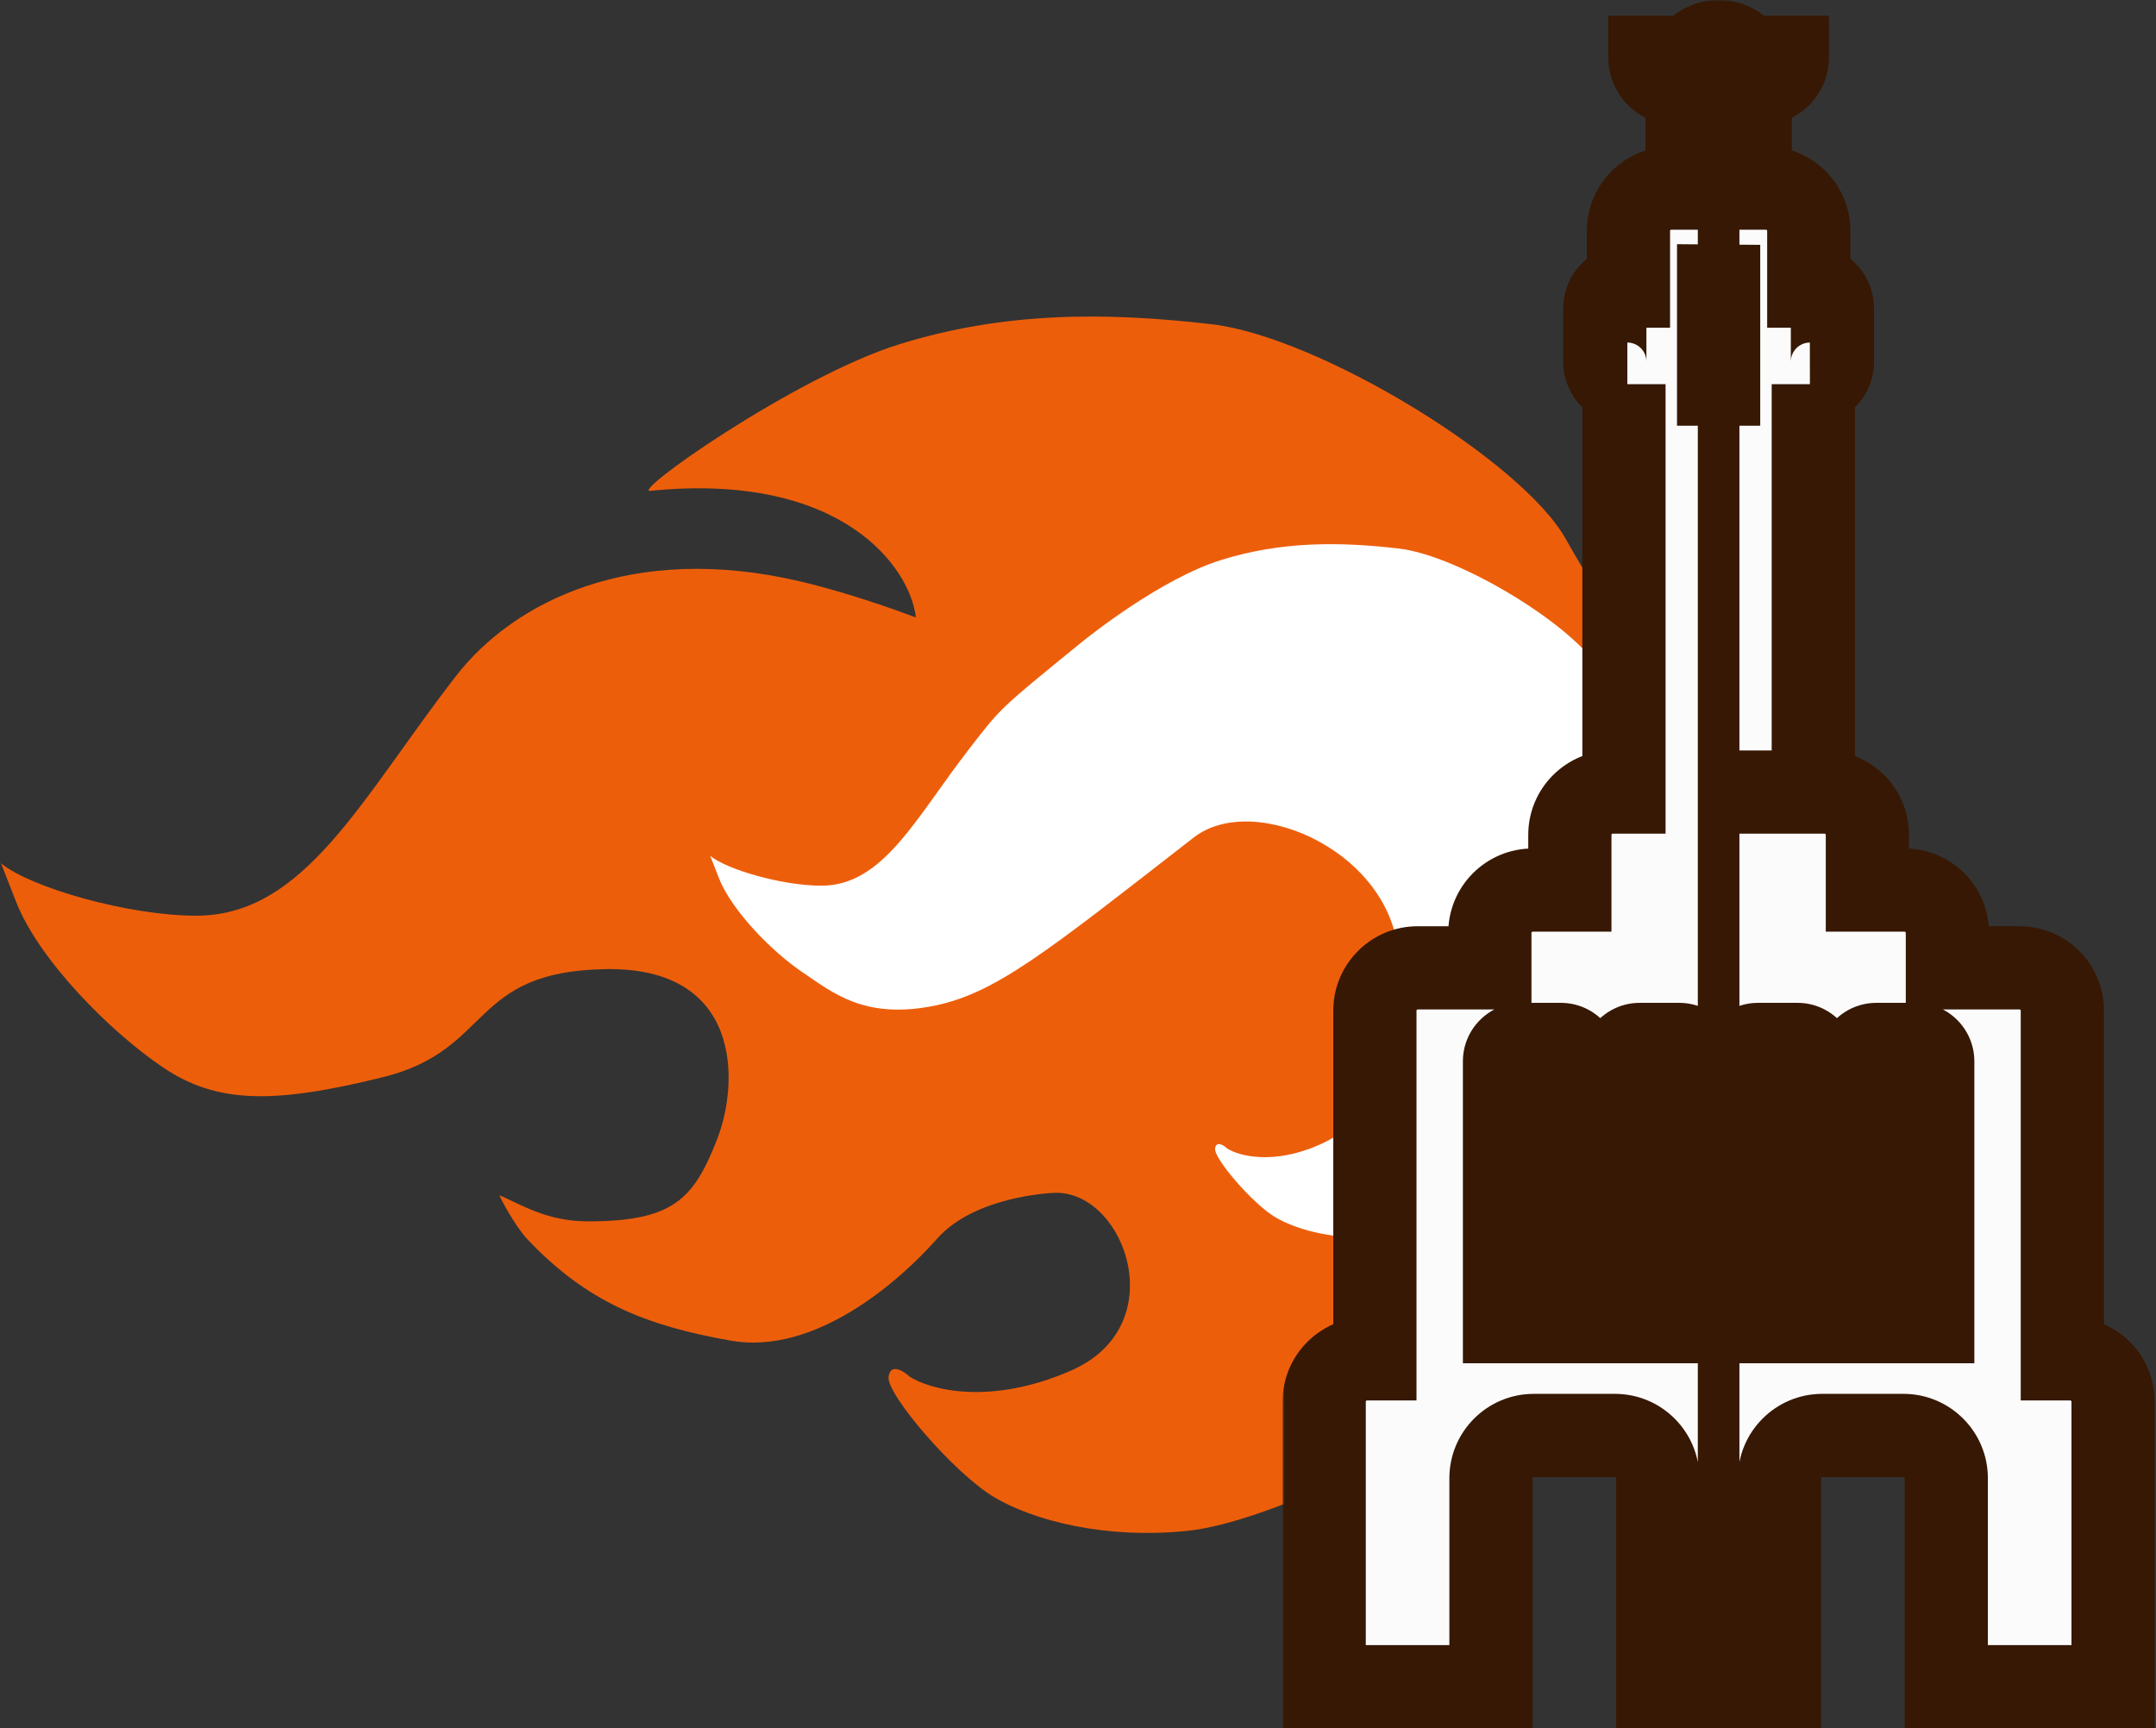
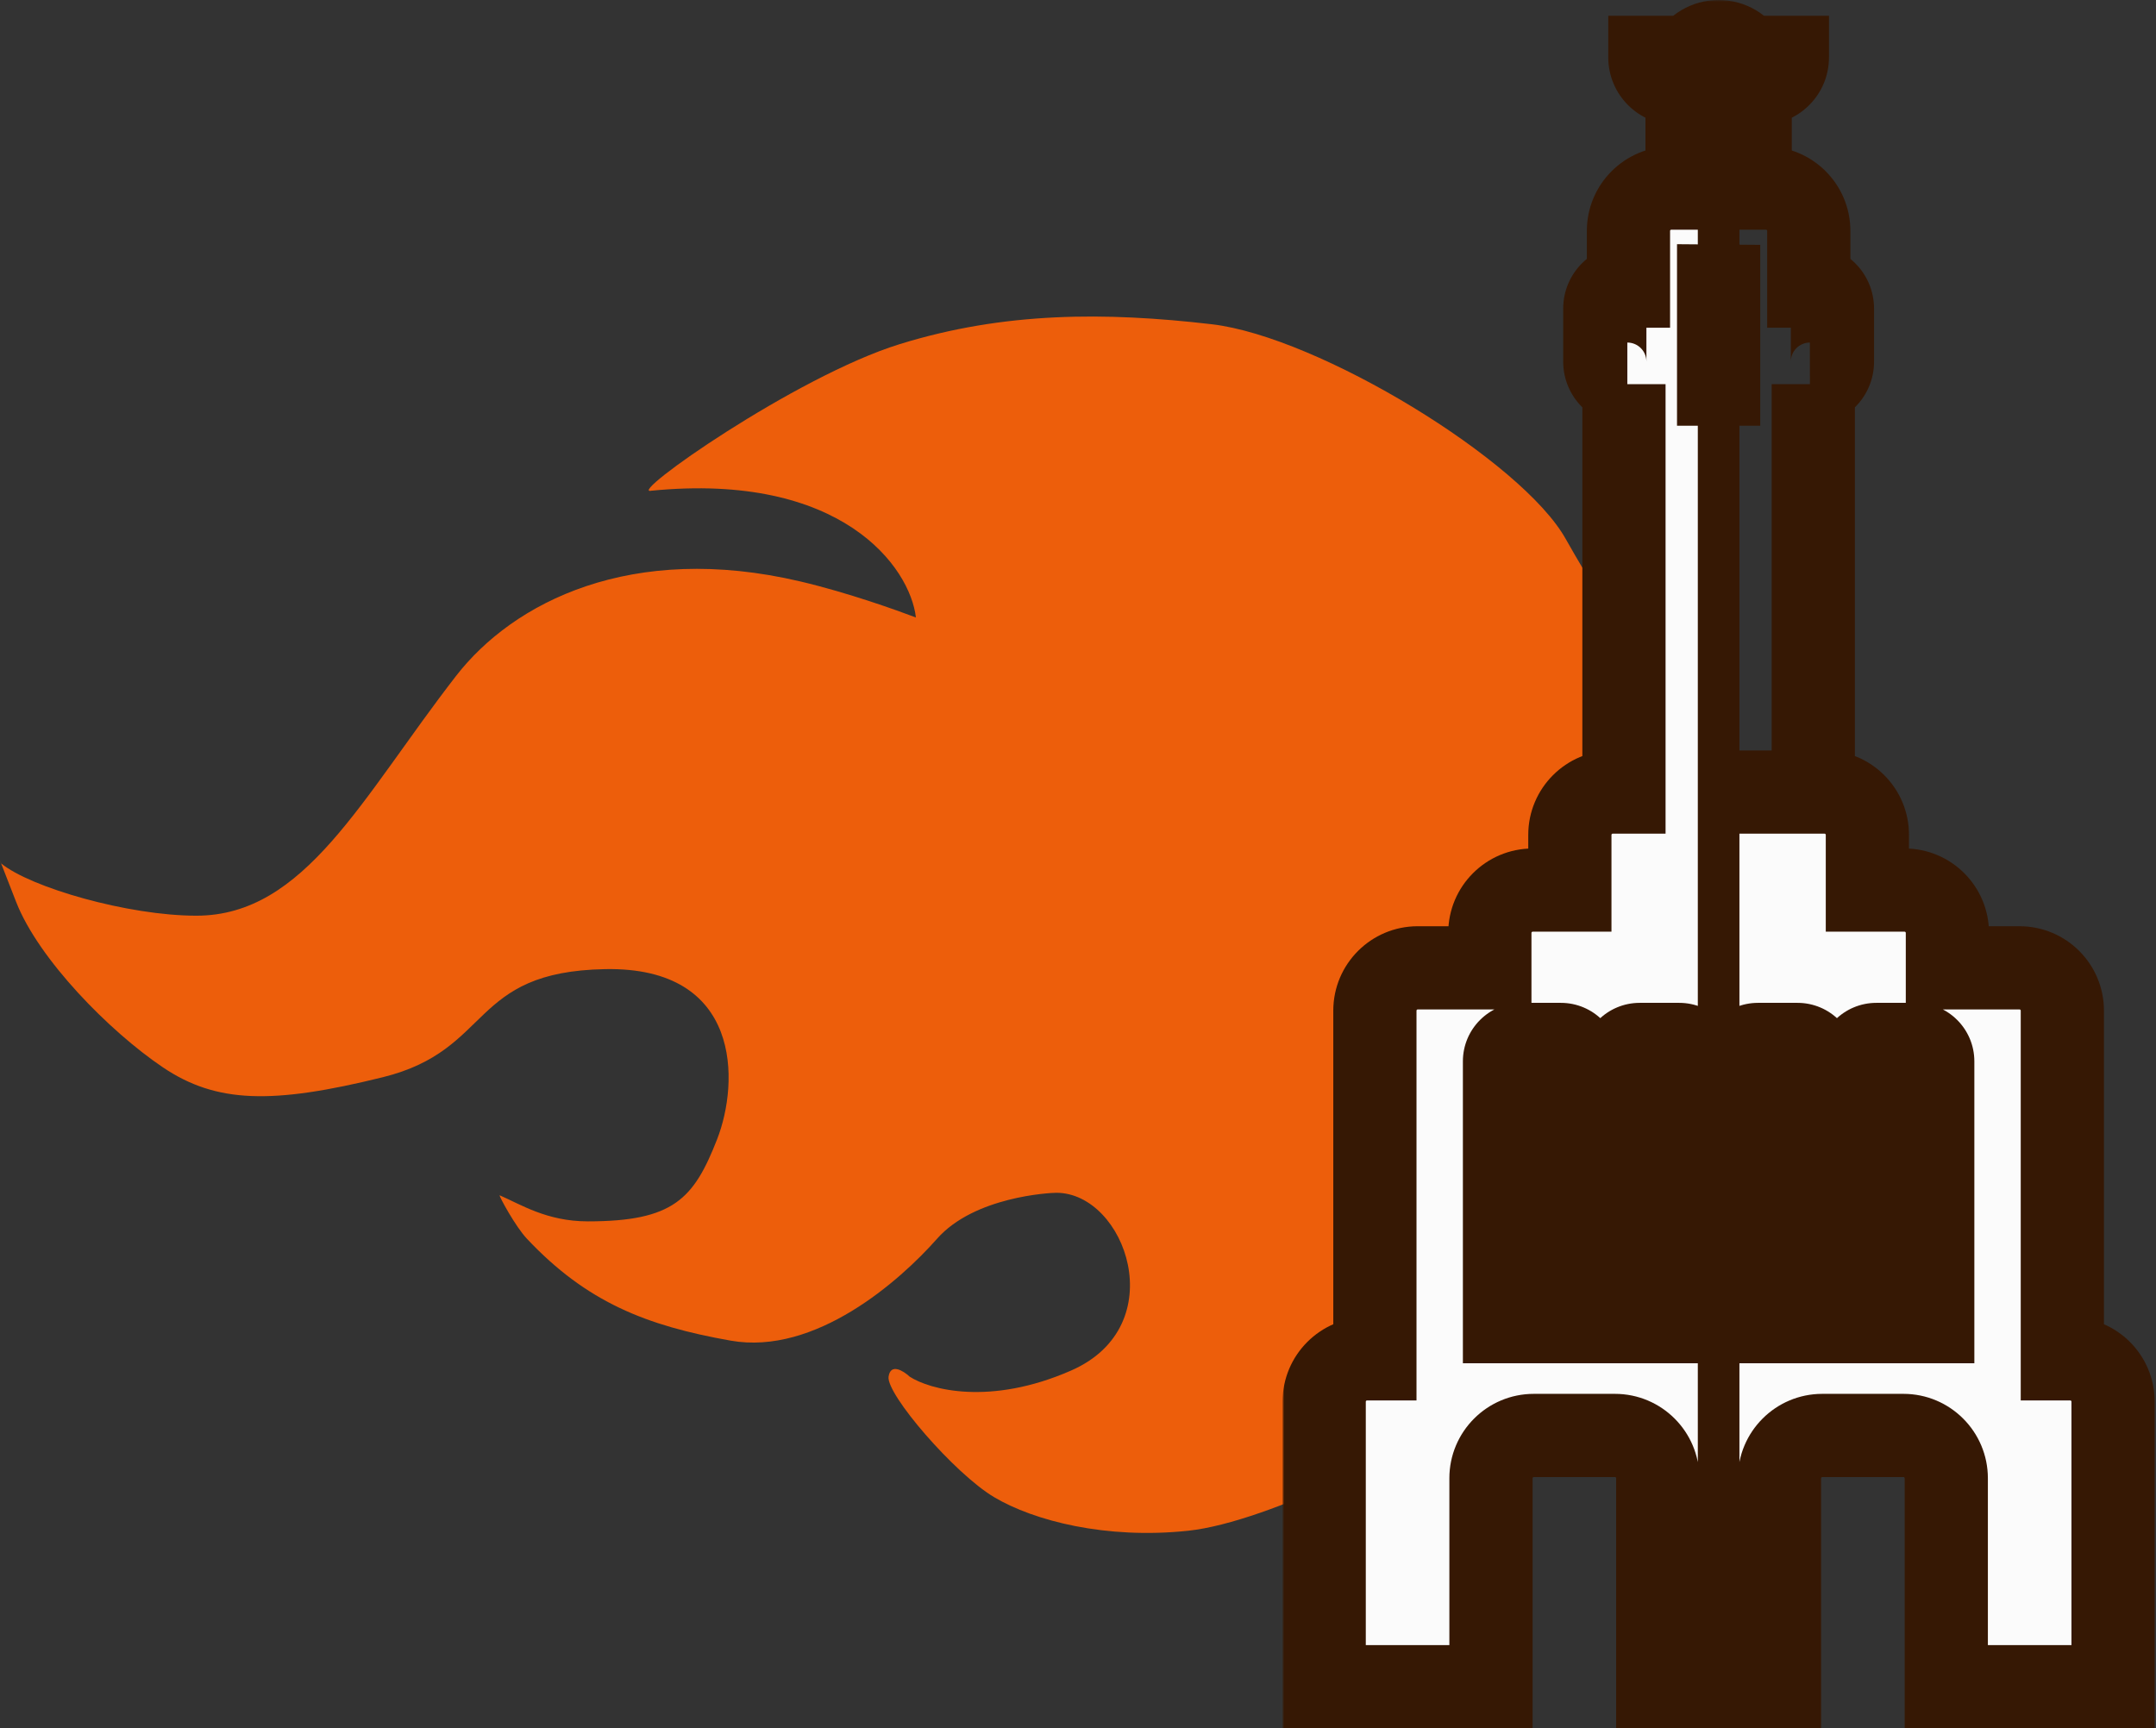
<svg xmlns="http://www.w3.org/2000/svg" width="570" height="457" viewBox="0 0 570 457" fill="none">
  <rect x="0" y="0" width="570" height="457" fill="#333333" stroke="none" />
  <path d="M51.916 242.124C33.846 242.124 8.109 234.676 0.333 228.324C-0.324 226.682 -0.455 226.42 4.276 238.51C10.19 253.624 28.917 272.68 43.045 282.208C57.173 291.736 71.958 292.065 101.199 284.836C130.44 277.608 123.869 256.909 160.01 256.252C196.151 255.595 195.494 286.151 189.58 301.264C183.432 316.976 178.08 322.949 155.41 322.949C144.554 322.949 137.668 318.458 132.083 316.049C131.973 316.377 136.261 324.307 139.311 327.548C155.082 344.304 170.852 350.547 193.194 354.49C215.535 358.432 237.877 338.719 247.734 327.548C257.59 316.377 277.632 315.392 279.275 315.392C297.523 315.392 310.159 350.547 283.217 362.375C261.664 371.837 245.762 367.413 240.505 364.018C238.863 362.484 235.446 360.338 234.92 364.018C234.263 368.617 252.333 389.644 262.847 395.887C273.361 402.129 292.417 407.058 314.101 404.758C335.786 402.458 376.526 381.431 387.368 372.231C398.211 363.032 406.753 358.432 420.224 336.747C433.694 315.063 437.965 305.535 448.479 258.223C458.993 210.912 425.48 163.272 413.981 142.573C402.482 121.874 348.599 89.019 320.344 85.733C292.088 82.448 265.475 82.448 237.877 90.99C210.279 99.532 165.595 131.074 172.166 129.76C222.632 124.766 240.615 150.02 242.148 163.272C237.22 161.41 224.252 156.722 211.593 153.744C166.91 143.23 135.684 159.242 120.584 178.714C95.614 210.912 80.656 242.124 51.916 242.124Z" fill="#ED5E0B" />
-   <path d="M217.142 234.19C206.862 234.19 192.221 229.945 187.798 226.325C187.424 225.388 187.349 225.239 190.041 232.131C193.405 240.745 204.059 251.607 212.095 257.038C220.132 262.47 228.349 269.395 246.091 266.109C262.941 262.989 276.318 251.982 315.63 221.426C331.866 208.807 369.842 225.922 369.842 254.939C369.842 282.209 364.048 295.992 348.722 302.734C336.461 308.127 327.415 305.605 324.424 303.67C323.49 302.796 321.546 301.573 321.247 303.67C320.873 306.292 331.153 318.278 337.134 321.836C343.114 325.394 353.955 328.203 366.29 326.892C378.626 325.581 401.802 313.596 407.97 308.352C414.138 303.108 418.997 300.486 426.66 288.126C434.323 275.766 436.753 270.335 442.734 243.367C448.715 216.399 429.651 189.244 423.109 177.446C416.567 165.648 385.915 146.92 369.842 145.047C353.768 143.174 338.629 143.174 322.929 148.044C307.229 152.913 288.503 167.733 285.548 170.142C264.161 187.585 264.795 186.947 256.205 198.047C242 216.4 233.491 234.19 217.142 234.19Z" fill="white" style="mix-blend-mode:soft-light" />
  <rect x="389.414" y="265.445" width="132.288" height="93.853" fill="white" />
  <mask id="path-3-outside-1_4025_787" maskUnits="userSpaceOnUse" x="339.086" y="0" width="231" height="458" fill="black">
    <rect fill="white" x="339.086" width="231" height="458" />
-     <path fill-rule="evenodd" clip-rule="evenodd" d="M454.367 11C451.279 11 448.583 12.678 447.14 15.171H436.192C436.192 18.956 439.26 22.024 443.045 22.024H446.024V49.733H441.853C435.6 49.733 430.531 54.802 430.531 61.055V75.654H430.233C426.942 75.654 424.274 78.322 424.274 81.613V95.617C424.274 98.907 426.942 101.575 430.233 101.575H429.339V209.432H426.36C420.107 209.432 415.038 214.501 415.038 220.753V235.353H405.206C398.953 235.353 393.884 240.422 393.884 246.675V255.911H374.815C368.562 255.911 363.493 260.98 363.493 267.233V359.298H361.408C355.155 359.298 350.086 364.367 350.086 370.62V446H394.182V390.88C394.182 384.627 399.251 379.558 405.504 379.558H426.956C433.209 379.558 438.278 384.627 438.278 390.88V446H454.367V209.432V101.575V75.654V49.733V11ZM397.757 280.64C397.757 278.172 399.758 276.171 402.226 276.171H412.654C415.123 276.171 417.124 278.172 417.124 280.64V349.466H397.757V280.64ZM429.041 280.64C429.041 278.172 431.042 276.171 433.511 276.171H443.939C446.407 276.171 448.408 278.172 448.408 280.64V349.466H429.041V280.64Z" />
    <path d="M454.367 11C457.455 11 460.151 12.678 461.593 15.171H472.542C472.542 18.956 469.474 22.024 465.689 22.024H462.709V49.733H454.367V11Z" />
    <path d="M478.202 61.055C478.202 54.802 473.133 49.733 466.881 49.733L454.367 49.733V75.654L454.367 75.654V101.575H454.367V209.432L479.394 209.432V101.575H478.519C481.802 101.566 484.46 98.901 484.46 95.617V81.613C484.46 78.322 481.792 75.654 478.501 75.654L478.202 75.654V61.055Z" />
    <path fill-rule="evenodd" clip-rule="evenodd" d="M493.696 220.754C493.696 214.501 488.627 209.432 482.374 209.432L454.367 209.432V446H470.456V390.88C470.456 384.627 475.525 379.558 481.778 379.558H503.23C509.483 379.558 514.552 384.627 514.552 390.88V446L558.648 446V370.62C558.648 364.367 553.579 359.298 547.326 359.298L545.24 359.298V267.233C545.24 260.98 540.171 255.911 533.918 255.911H514.85V246.675C514.85 240.422 509.781 235.353 503.528 235.353L493.696 235.353V220.754ZM460.326 349.466V280.64C460.326 278.172 462.327 276.171 464.795 276.171H475.223C477.691 276.171 479.692 278.172 479.692 280.64V349.466H460.326ZM491.61 280.64C491.61 278.172 493.611 276.171 496.079 276.171H506.507C508.975 276.171 510.976 278.172 510.976 280.64V349.466H491.61V280.64Z" />
  </mask>
  <path fill-rule="evenodd" clip-rule="evenodd" d="M454.367 11C451.279 11 448.583 12.678 447.14 15.171H436.192C436.192 18.956 439.26 22.024 443.045 22.024H446.024V49.733H441.853C435.6 49.733 430.531 54.802 430.531 61.055V75.654H430.233C426.942 75.654 424.274 78.322 424.274 81.613V95.617C424.274 98.907 426.942 101.575 430.233 101.575H429.339V209.432H426.36C420.107 209.432 415.038 214.501 415.038 220.753V235.353H405.206C398.953 235.353 393.884 240.422 393.884 246.675V255.911H374.815C368.562 255.911 363.493 260.98 363.493 267.233V359.298H361.408C355.155 359.298 350.086 364.367 350.086 370.62V446H394.182V390.88C394.182 384.627 399.251 379.558 405.504 379.558H426.956C433.209 379.558 438.278 384.627 438.278 390.88V446H454.367V209.432V101.575V75.654V49.733V11ZM397.757 280.64C397.757 278.172 399.758 276.171 402.226 276.171H412.654C415.123 276.171 417.124 278.172 417.124 280.64V349.466H397.757V280.64ZM429.041 280.64C429.041 278.172 431.042 276.171 433.511 276.171H443.939C446.407 276.171 448.408 278.172 448.408 280.64V349.466H429.041V280.64Z" fill="#FBFBFB" />
  <path d="M454.367 11C457.455 11 460.151 12.678 461.593 15.171H472.542C472.542 18.956 469.474 22.024 465.689 22.024H462.709V49.733H454.367V11Z" fill="#FBFBFB" />
-   <path d="M478.202 61.055C478.202 54.802 473.133 49.733 466.881 49.733L454.367 49.733V75.654L454.367 75.654V101.575H454.367V209.432L479.394 209.432V101.575H478.519C481.802 101.566 484.46 98.901 484.46 95.617V81.613C484.46 78.322 481.792 75.654 478.501 75.654L478.202 75.654V61.055Z" fill="#FBFBFB" />
  <path fill-rule="evenodd" clip-rule="evenodd" d="M493.696 220.754C493.696 214.501 488.627 209.432 482.374 209.432L454.367 209.432V446H470.456V390.88C470.456 384.627 475.525 379.558 481.778 379.558H503.23C509.483 379.558 514.552 384.627 514.552 390.88V446L558.648 446V370.62C558.648 364.367 553.579 359.298 547.326 359.298L545.24 359.298V267.233C545.24 260.98 540.171 255.911 533.918 255.911H514.85V246.675C514.85 240.422 509.781 235.353 503.528 235.353L493.696 235.353V220.754ZM460.326 349.466V280.64C460.326 278.172 462.327 276.171 464.795 276.171H475.223C477.691 276.171 479.692 278.172 479.692 280.64V349.466H460.326ZM491.61 280.64C491.61 278.172 493.611 276.171 496.079 276.171H506.507C508.975 276.171 510.976 278.172 510.976 280.64V349.466H491.61V280.64Z" fill="#FBFBFB" />
  <path d="M454.367 101.575H448.867V209.432H454.367H459.867V101.575H454.367ZM454.367 49.733H448.867V75.654H454.367H459.867V49.733H454.367ZM454.367 11H448.867V49.733H454.367H459.867V11H454.367ZM454.367 446H459.867V209.432H454.367H448.867V446H454.367ZM447.14 15.171V26.171H453.485L456.662 20.679L447.14 15.171ZM436.192 15.171V4.171H425.192V15.171H436.192ZM446.024 22.024H457.024V11.024H446.024V22.024ZM446.024 49.733V60.733H457.024V49.733H446.024ZM430.531 75.654V86.654H441.531V75.654H430.531ZM429.339 101.575V90.575H418.339V101.575H429.339ZM429.339 209.432V220.432H440.339V209.432H429.339ZM415.038 235.353V246.353H426.038V235.353H415.038ZM393.884 255.911V266.911H404.884V255.911H393.884ZM363.493 359.298V370.298H374.493V359.298H363.493ZM350.086 446H339.086V457H350.086V446ZM394.182 446V457H405.182V446H394.182ZM438.278 446H427.278V457H438.278V446ZM454.367 101.575H443.367V112.575H454.367V101.575ZM454.367 75.654L454.453 64.654L443.367 64.568V75.654H454.367ZM417.124 349.466V360.466H428.124V349.466H417.124ZM397.757 349.466H386.757V360.466H397.757V349.466ZM448.408 349.466V360.466H459.408V349.466H448.408ZM429.041 349.466H418.041V360.466H429.041V349.466ZM461.593 15.171L452.071 20.679L455.248 26.171H461.593V15.171ZM472.542 15.171H483.542V4.171H472.542V15.171ZM462.709 22.024V11.024H451.709V22.024H462.709ZM462.709 49.733V60.733H473.709V49.733H462.709ZM466.881 49.733L466.881 60.733H466.881V49.733ZM454.367 75.654H465.367V64.74L454.453 64.654L454.367 75.654ZM454.367 101.575V112.575H465.367V101.575H454.367ZM479.394 209.432L479.394 220.432L490.394 220.431V209.432H479.394ZM479.394 101.575H490.394V90.575H479.394V101.575ZM478.519 101.575L478.486 90.575L478.519 112.575V101.575ZM478.501 75.654L478.501 64.654L478.5 64.654L478.501 75.654ZM478.202 75.654H467.202V86.655L478.204 86.654L478.202 75.654ZM482.374 209.432L482.374 220.432H482.374V209.432ZM470.456 446V457H481.456V446H470.456ZM514.552 446H503.552V457L514.552 457L514.552 446ZM558.648 446L558.648 457L569.648 457V446H558.648ZM547.326 359.298L547.326 370.298H547.326V359.298ZM545.24 359.298H534.24V370.298L545.24 370.298L545.24 359.298ZM514.85 255.911H503.85V266.911H514.85V255.911ZM503.528 235.353L503.528 224.353L503.528 224.353L503.528 235.353ZM493.696 235.353H482.696V246.353L493.696 246.353L493.696 235.353ZM460.326 349.466H449.326V360.466H460.326V349.466ZM479.692 349.466V360.466H490.692V349.466H479.692ZM510.976 349.466V360.466H521.976V349.466H510.976ZM491.61 349.466H480.61V360.466H491.61V349.466ZM447.14 15.171L456.662 20.679C456.219 21.445 455.364 22 454.367 22V11V0C447.193 0 440.947 3.91 437.619 9.663L447.14 15.171ZM436.192 15.171V26.171H447.14V15.171V4.171H436.192V15.171ZM443.045 22.024V11.024C445.335 11.024 447.192 12.881 447.192 15.171H436.192H425.192C425.192 25.031 433.185 33.024 443.045 33.024V22.024ZM446.024 22.024V11.024H443.045V22.024V33.024H446.024V22.024ZM446.024 49.733H457.024V22.024H446.024H435.024V49.733H446.024ZM441.853 49.733V60.733H446.024V49.733V38.733H441.853V49.733ZM430.531 61.055H441.531C441.531 60.99 441.542 60.956 441.552 60.933C441.565 60.902 441.588 60.864 441.625 60.827C441.663 60.79 441.701 60.767 441.731 60.754C441.754 60.744 441.788 60.733 441.853 60.733V49.733V38.733C429.525 38.733 419.531 48.727 419.531 61.055H430.531ZM430.531 75.654H441.531V61.055H430.531H419.531V75.654H430.531ZM430.233 75.654V86.654H430.531V75.654V64.654H430.233V75.654ZM424.274 81.613H435.274C435.274 84.397 433.017 86.654 430.233 86.654V75.654V64.654C420.867 64.654 413.274 72.247 413.274 81.613H424.274ZM424.274 95.617H435.274V81.613H424.274H413.274V95.617H424.274ZM430.233 101.575V90.575C433.017 90.575 435.274 92.832 435.274 95.617H424.274H413.274C413.274 104.983 420.867 112.575 430.233 112.575V101.575ZM429.339 101.575V112.575H430.233V101.575V90.575H429.339V101.575ZM429.339 209.432H440.339V101.575H429.339H418.339V209.432H429.339ZM429.339 209.432V198.432H426.36V209.432V220.432H429.339V209.432ZM426.36 209.432V198.432C414.032 198.432 404.038 208.425 404.038 220.753H415.038H426.038C426.038 220.689 426.049 220.655 426.059 220.632C426.072 220.601 426.095 220.563 426.132 220.526C426.169 220.489 426.207 220.465 426.238 220.452C426.261 220.443 426.295 220.432 426.36 220.432V209.432ZM415.038 220.753H404.038V235.353H415.038H426.038V220.753H415.038ZM415.038 235.353V224.353H405.206V235.353V246.353H415.038V235.353ZM405.206 235.353V224.353C392.878 224.353 382.884 234.347 382.884 246.675H393.884H404.884C404.884 246.61 404.895 246.576 404.905 246.553C404.918 246.522 404.941 246.484 404.978 246.447C405.015 246.41 405.053 246.386 405.084 246.374C405.107 246.364 405.141 246.353 405.206 246.353V235.353ZM393.884 246.675H382.884V255.911H393.884H404.884V246.675H393.884ZM393.884 255.911V244.911H374.815V255.911V266.911H393.884V255.911ZM374.815 255.911V244.911C362.487 244.911 352.493 254.905 352.493 267.233H363.493H374.493C374.493 267.168 374.504 267.134 374.514 267.111C374.527 267.08 374.551 267.042 374.588 267.005C374.625 266.968 374.663 266.945 374.693 266.932C374.717 266.922 374.751 266.911 374.815 266.911V255.911ZM363.493 267.233H352.493V359.298H363.493H374.493V267.233H363.493ZM363.493 359.298V348.298H361.408V359.298V370.298H363.493V359.298ZM361.408 359.298V348.298C349.08 348.298 339.086 358.292 339.086 370.62H350.086H361.086C361.086 370.555 361.097 370.521 361.107 370.498C361.12 370.467 361.143 370.429 361.18 370.392C361.217 370.355 361.255 370.332 361.286 370.319C361.309 370.309 361.343 370.298 361.408 370.298V359.298ZM350.086 370.62H339.086V446H350.086H361.086V370.62H350.086ZM350.086 446V457H394.182V446V435H350.086V446ZM394.182 446H405.182V390.88H394.182H383.182V446H394.182ZM394.182 390.88H405.182C405.182 390.815 405.193 390.782 405.203 390.758C405.216 390.728 405.239 390.69 405.276 390.653C405.313 390.615 405.351 390.592 405.382 390.579C405.405 390.569 405.439 390.558 405.504 390.558V379.558V368.558C393.176 368.558 383.182 378.552 383.182 390.88H394.182ZM405.504 379.558V390.558H426.956V379.558V368.558H405.504V379.558ZM426.956 379.558V390.558C427.021 390.558 427.055 390.569 427.078 390.579C427.108 390.592 427.146 390.615 427.183 390.653C427.221 390.69 427.244 390.728 427.257 390.758C427.267 390.782 427.278 390.815 427.278 390.88H438.278H449.278C449.278 378.552 439.284 368.558 426.956 368.558V379.558ZM438.278 390.88H427.278V446H438.278H449.278V390.88H438.278ZM438.278 446V457H454.367V446V435H438.278V446ZM454.367 75.654H443.367V101.575H454.367H465.367V75.654H454.367ZM402.226 276.171V265.171C393.683 265.171 386.757 272.097 386.757 280.64H397.757H408.757C408.757 284.247 405.833 287.171 402.226 287.171V276.171ZM412.654 276.171V265.171H402.226V276.171V287.171H412.654V276.171ZM417.124 280.64H428.124C428.124 272.097 421.198 265.171 412.654 265.171V276.171V287.171C409.048 287.171 406.124 284.247 406.124 280.64H417.124ZM417.124 349.466H428.124V280.64H417.124H406.124V349.466H417.124ZM397.757 349.466V360.466H417.124V349.466V338.466H397.757V349.466ZM397.757 280.64H386.757V349.466H397.757H408.757V280.64H397.757ZM433.511 276.171V265.171C424.967 265.171 418.041 272.097 418.041 280.64H429.041H440.041C440.041 284.247 437.117 287.171 433.511 287.171V276.171ZM443.939 276.171V265.171H433.511V276.171V287.171H443.939V276.171ZM448.408 280.64H459.408C459.408 272.097 452.482 265.171 443.939 265.171V276.171V287.171C440.332 287.171 437.408 284.247 437.408 280.64H448.408ZM448.408 349.466H459.408V280.64H448.408H437.408V349.466H448.408ZM429.041 349.466V360.466H448.408V349.466V338.466H429.041V349.466ZM429.041 280.64H418.041V349.466H429.041H440.041V280.64H429.041ZM461.593 15.171L471.115 9.663C467.787 3.911 461.54 0 454.367 0V11V22C453.369 22 452.514 21.445 452.071 20.679L461.593 15.171ZM472.542 15.171V4.171H461.593V15.171V26.171H472.542V15.171ZM465.689 22.024V33.024C475.549 33.024 483.542 25.031 483.542 15.171H472.542H461.542C461.542 12.881 463.399 11.024 465.689 11.024V22.024ZM462.709 22.024V33.024H465.689V22.024V11.024H462.709V22.024ZM462.709 49.733H473.709V22.024H462.709H451.709V49.733H462.709ZM454.367 49.733V60.733H462.709V49.733V38.733H454.367V49.733ZM466.881 49.733V60.733C466.945 60.733 466.979 60.744 467.002 60.754C467.033 60.767 467.071 60.79 467.108 60.827C467.145 60.864 467.169 60.902 467.182 60.933C467.192 60.956 467.202 60.99 467.202 61.055H478.202H489.202C489.202 48.727 479.209 38.733 466.881 38.733V49.733ZM454.367 49.733L454.367 60.733L466.881 60.733L466.881 49.733L466.881 38.733L454.367 38.733L454.367 49.733ZM454.367 75.654L454.453 64.654L454.453 64.654L454.367 75.654L454.281 86.654L454.281 86.654L454.367 75.654ZM454.367 101.575H465.367V75.654H454.367H443.367V101.575H454.367ZM454.367 101.575V90.575H454.367V101.575V112.575H454.367V101.575ZM454.367 209.432L454.367 220.432L479.394 220.432L479.394 209.432L479.394 198.432L454.367 198.432L454.367 209.432ZM479.394 209.432H490.394V101.575H479.394H468.394V209.432H479.394ZM479.394 101.575V90.575H478.519V101.575V112.575H479.394V101.575ZM484.46 95.617H473.46C473.46 92.837 475.708 90.584 478.486 90.575L478.519 101.575L478.552 112.575C487.895 112.547 495.46 104.966 495.46 95.617H484.46ZM484.46 81.613H473.46V95.617H484.46H495.46V81.613H484.46ZM478.501 75.654V86.654C475.717 86.654 473.46 84.397 473.46 81.613H484.46H495.46C495.46 72.247 487.867 64.654 478.501 64.654V75.654ZM478.202 75.654L478.204 86.654L478.502 86.654L478.501 75.654L478.5 64.654L478.201 64.654L478.202 75.654ZM478.202 61.055H467.202V75.654H478.202H489.202V61.055H478.202ZM482.374 209.432V220.432C482.439 220.432 482.473 220.443 482.496 220.452C482.526 220.465 482.564 220.489 482.601 220.526C482.639 220.563 482.662 220.601 482.675 220.632C482.685 220.655 482.696 220.689 482.696 220.754H493.696H504.696C504.696 208.425 494.702 198.432 482.374 198.432V209.432ZM454.367 209.432L454.367 220.432L482.374 220.432L482.374 209.432L482.374 198.432L454.367 198.432L454.367 209.432ZM470.456 446V435H454.367V446V457H470.456V446ZM470.456 390.88H459.456V446H470.456H481.456V390.88H470.456ZM481.778 379.558V368.558C469.45 368.558 459.456 378.552 459.456 390.88H470.456H481.456C481.456 390.815 481.467 390.782 481.477 390.758C481.49 390.728 481.513 390.69 481.55 390.653C481.587 390.615 481.625 390.592 481.656 390.579C481.679 390.569 481.713 390.558 481.778 390.558V379.558ZM503.23 379.558V368.558H481.778V379.558V390.558H503.23V379.558ZM514.552 390.88H525.552C525.552 378.552 515.558 368.558 503.23 368.558V379.558V390.558C503.295 390.558 503.329 390.569 503.352 390.579C503.382 390.592 503.42 390.615 503.457 390.653C503.495 390.69 503.518 390.728 503.531 390.758C503.541 390.782 503.552 390.815 503.552 390.88H514.552ZM514.552 446H525.552V390.88H514.552H503.552V446H514.552ZM558.648 446L558.648 435L514.552 435L514.552 446L514.552 457L558.648 457L558.648 446ZM558.648 370.62H547.648V446H558.648H569.648V370.62H558.648ZM547.326 359.298V370.298C547.39 370.298 547.424 370.309 547.448 370.319C547.478 370.332 547.516 370.355 547.553 370.392C547.59 370.429 547.614 370.467 547.627 370.498C547.637 370.521 547.648 370.555 547.648 370.62H558.648H569.648C569.648 358.292 559.654 348.298 547.326 348.298V359.298ZM545.24 359.298L545.24 370.298L547.326 370.298L547.326 359.298L547.326 348.298L545.24 348.298L545.24 359.298ZM545.24 267.233H534.24V359.298H545.24H556.24V267.233H545.24ZM533.918 255.911V266.911C533.983 266.911 534.017 266.922 534.04 266.932C534.071 266.945 534.109 266.968 534.146 267.005C534.183 267.042 534.206 267.08 534.219 267.111C534.229 267.134 534.24 267.168 534.24 267.233H545.24H556.24C556.24 254.905 546.246 244.911 533.918 244.911V255.911ZM514.85 255.911V266.911H533.918V255.911V244.911H514.85V255.911ZM514.85 246.675H503.85V255.911H514.85H525.85V246.675H514.85ZM503.528 235.353V246.353C503.592 246.353 503.626 246.364 503.65 246.374C503.68 246.386 503.718 246.41 503.755 246.447C503.792 246.484 503.816 246.522 503.829 246.553C503.839 246.576 503.85 246.61 503.85 246.675H514.85H525.85C525.85 234.347 515.856 224.353 503.528 224.353V235.353ZM493.696 235.353L493.696 246.353L503.528 246.353L503.528 235.353L503.528 224.353L493.696 224.353L493.696 235.353ZM493.696 220.754H482.696V235.353H493.696H504.696V220.754H493.696ZM460.326 280.64H449.326V349.466H460.326H471.326V280.64H460.326ZM464.795 276.171V265.171C456.251 265.171 449.326 272.097 449.326 280.64H460.326H471.326C471.326 284.247 468.402 287.171 464.795 287.171V276.171ZM475.223 276.171V265.171H464.795V276.171V287.171H475.223V276.171ZM479.692 280.64H490.692C490.692 272.097 483.766 265.171 475.223 265.171V276.171V287.171C471.616 287.171 468.692 284.247 468.692 280.64H479.692ZM479.692 349.466H490.692V280.64H479.692H468.692V349.466H479.692ZM460.326 349.466V360.466H479.692V349.466V338.466H460.326V349.466ZM496.079 276.171V265.171C487.536 265.171 480.61 272.097 480.61 280.64H491.61H502.61C502.61 284.247 499.686 287.171 496.079 287.171V276.171ZM506.507 276.171V265.171H496.079V276.171V287.171H506.507V276.171ZM510.976 280.64H521.976C521.976 272.097 515.051 265.171 506.507 265.171V276.171V287.171C502.9 287.171 499.976 284.247 499.976 280.64H510.976ZM510.976 349.466H521.976V280.64H510.976H499.976V349.466H510.976ZM491.61 349.466V360.466H510.976V349.466V338.466H491.61V349.466ZM491.61 280.64H480.61V349.466H491.61H502.61V280.64H491.61Z" fill="#361804" mask="url(#path-3-outside-1_4025_787)" />
</svg>